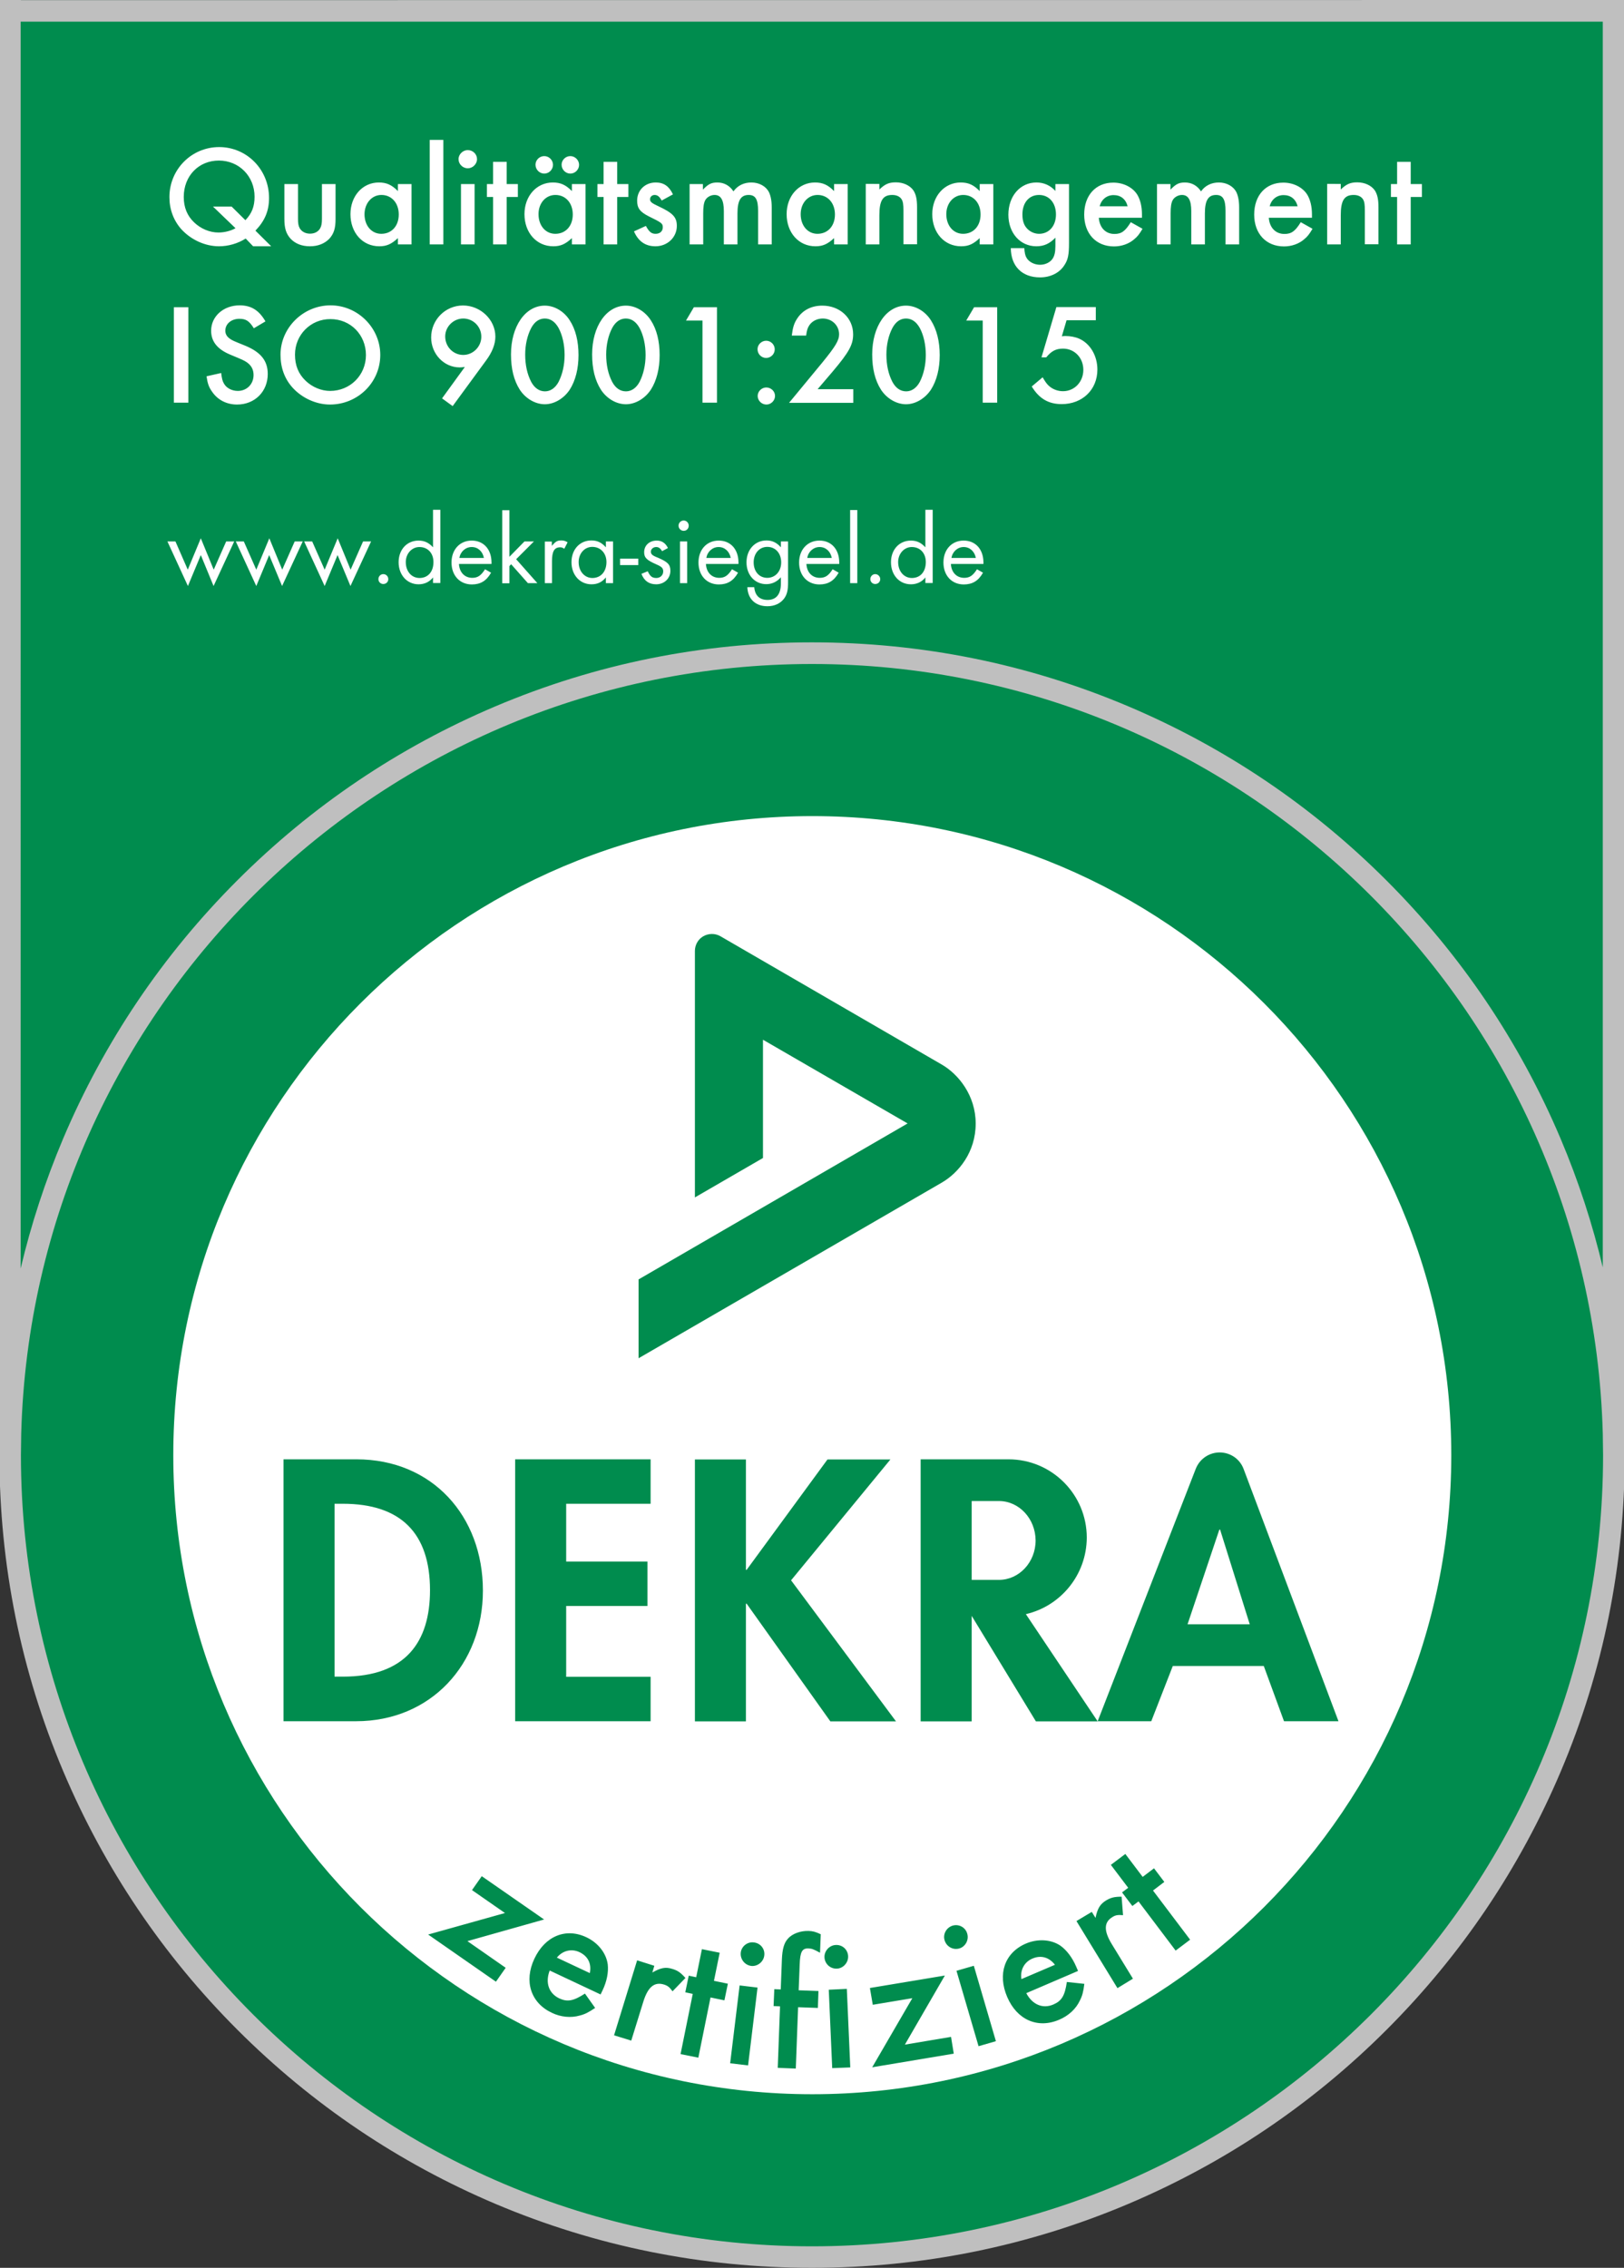
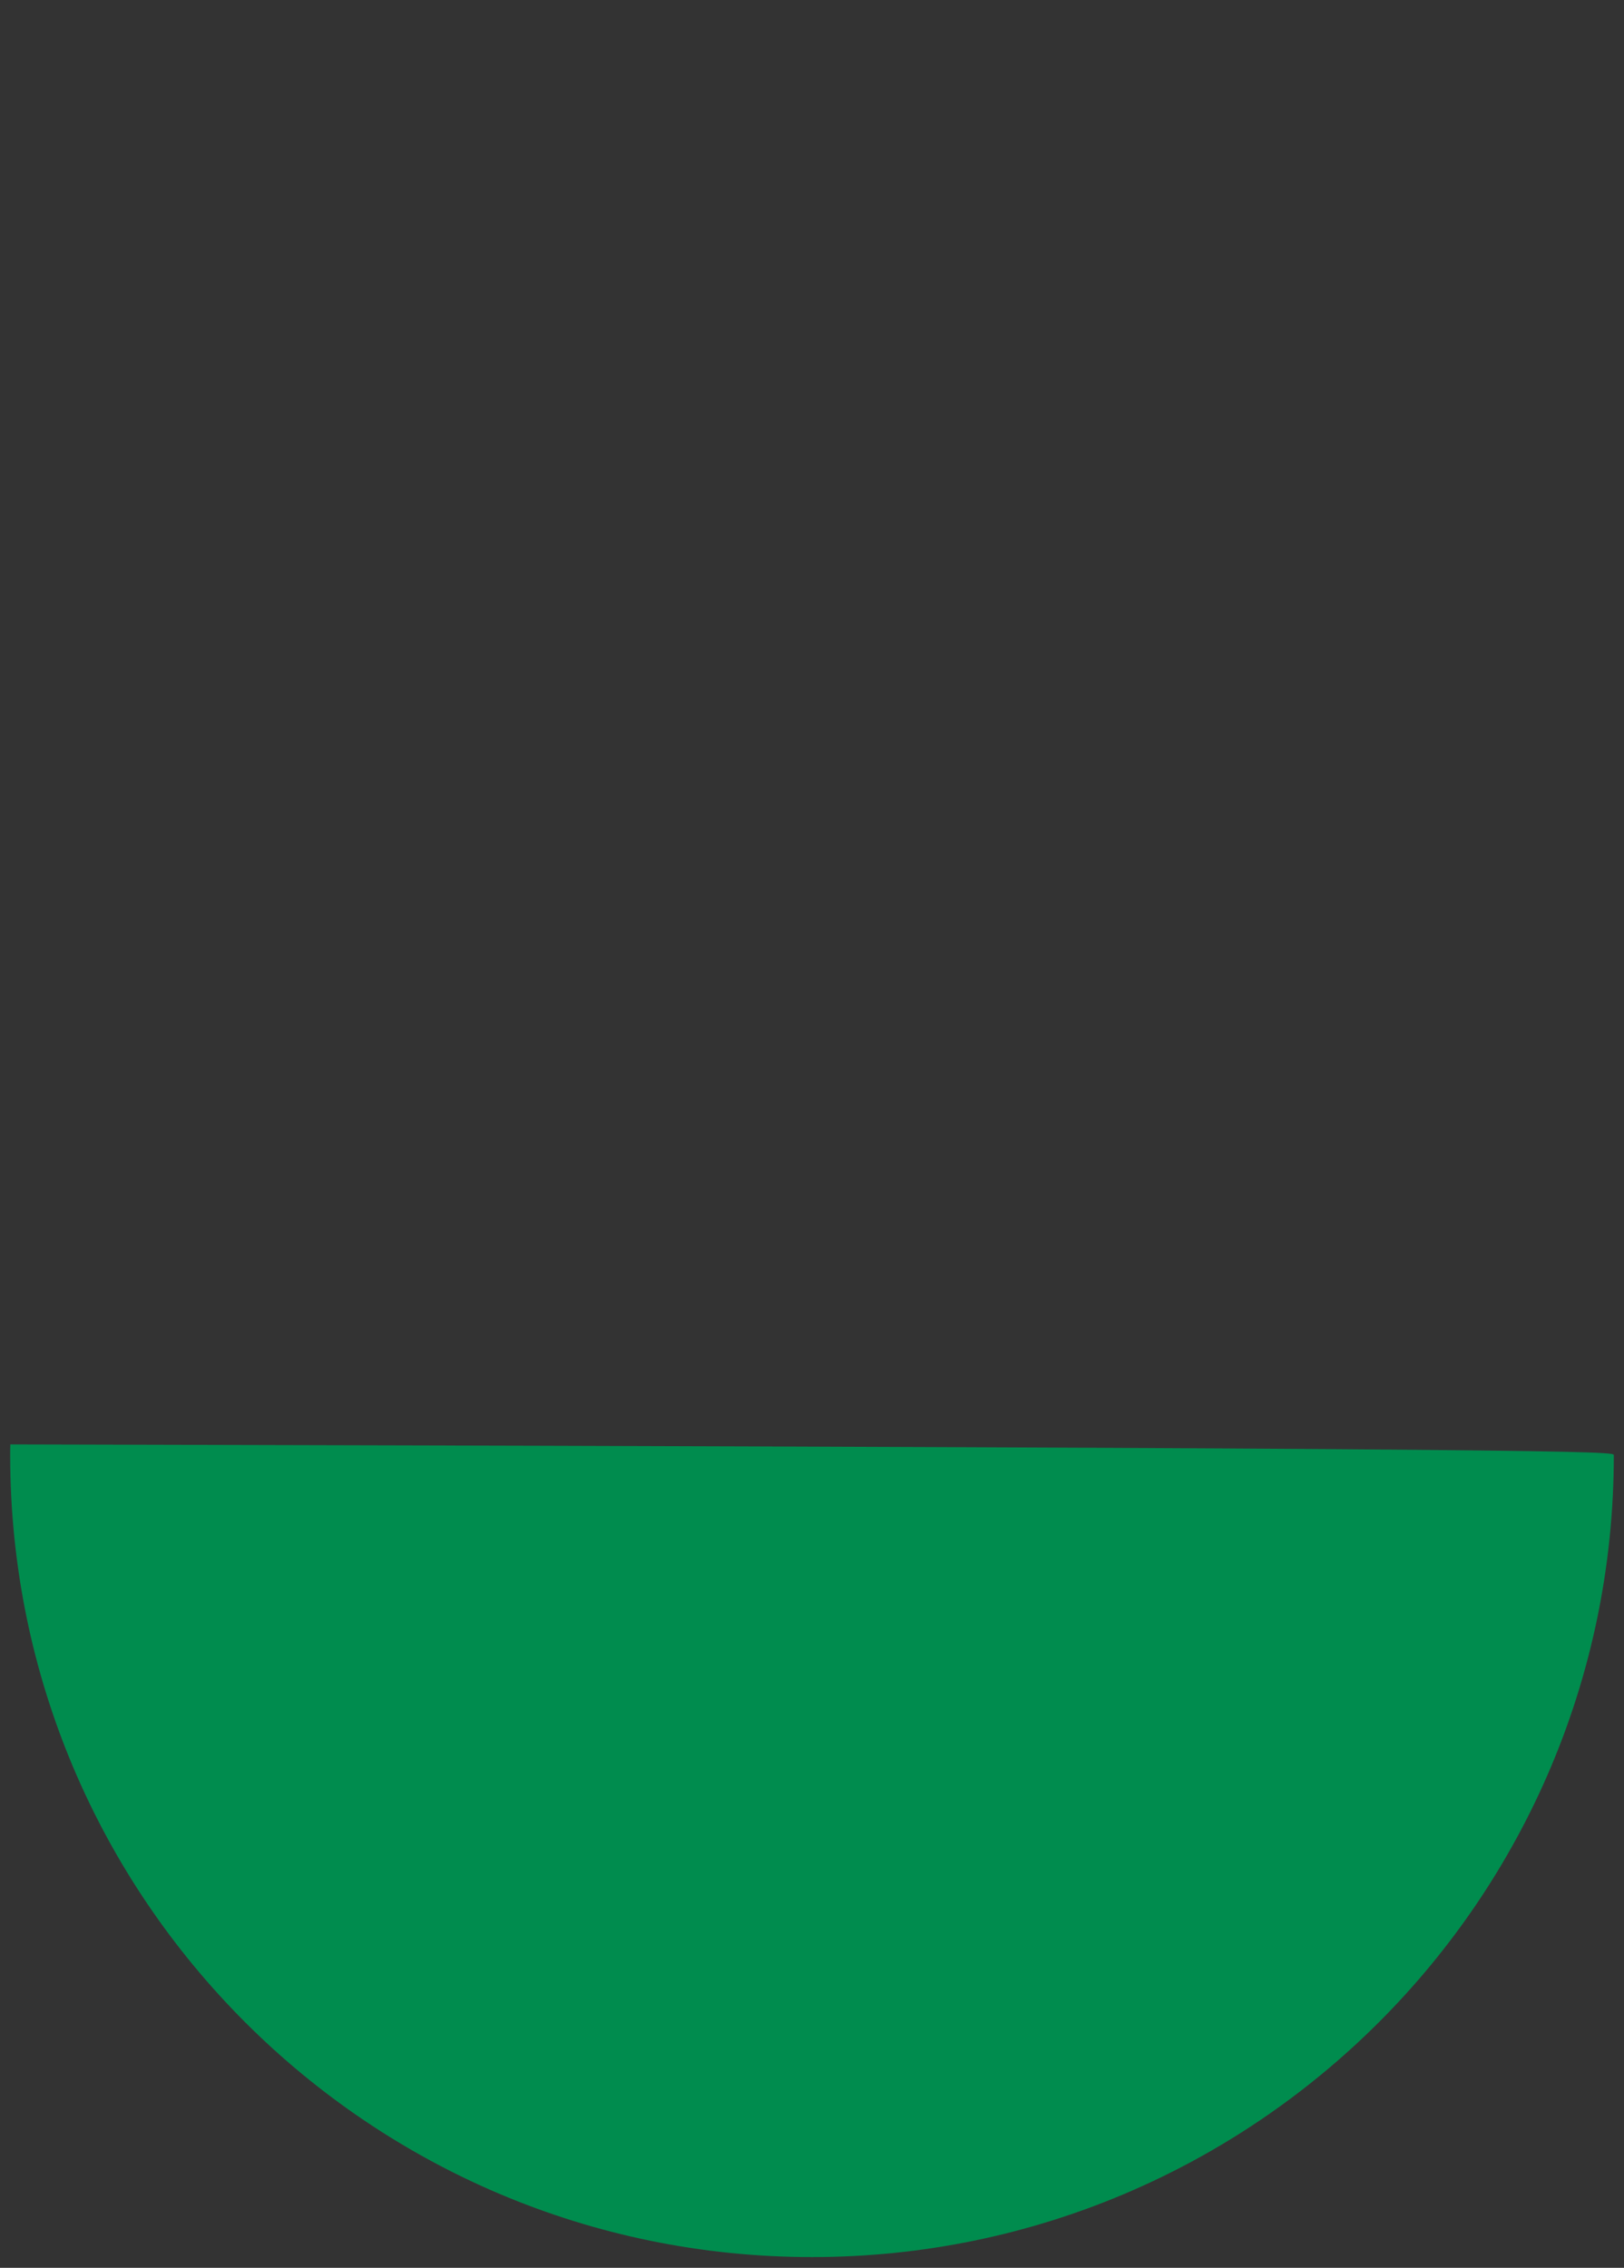
<svg xmlns="http://www.w3.org/2000/svg" version="1.1" id="dekra" x="0px" y="0px" viewBox="0 0 1133 1582" enable-background="new 0 0 1133 1582" xml:space="preserve">
  <rect x="0" y="0" width="1133" height="1582" fill="#333333" stroke="none" />
-   <path fill="#008C4E" d="M1125.9,1015.1c0,308.9-250.5,559.4-559.4,559.4c-308.9,0-559.4-250.5-559.4-559.4c0-2.5,0-5,0.1-7.5h0V0.3  h1118.8v1007.3h0C1125.9,1010.1,1125.9,1012.6,1125.9,1015.1z" />
-   <path fill="#BFBFBF" d="M1118.4,0L1118.4,0L14.6,0.1V0h-15v1014.9c0,0.1,0,0.1,0,0.2c0,76.5,15,150.8,44.6,220.7  c28.6,67.5,69.4,128.1,121.5,180.2c52.1,52.1,112.7,92.9,180.2,121.5C415.7,1567,490,1582,566.5,1582c76.5,0,150.8-15,220.7-44.6  c67.5-28.6,128.1-69.4,180.2-121.5c52.1-52.1,92.9-112.7,121.5-180.2c29.6-69.9,44.6-144.1,44.6-220.7h0V0H1118.4z M566.5,1567  c-304.3,0-551.9-247.6-551.9-551.9l0.2-15c8-297.4,252.4-536.9,551.7-536.9c299.3,0,543.7,239.5,551.7,536.9l0.2,15  C1118.4,1319.4,870.8,1567,566.5,1567z M1118.4,884.9c-7.3-30.8-17.1-61-29.6-90.5c-28.6-67.5-69.4-128.1-121.5-180.2  c-52.1-52.1-112.7-92.9-180.2-121.5c-69.9-29.6-144.1-44.6-220.7-44.6c-76.5,0-150.8,15-220.7,44.6  c-67.5,28.6-128.1,69.4-180.2,121.5c-52.1,52.1-92.9,112.7-121.5,180.2c-12.4,29.4-22.3,59.6-29.6,90.5V15.1h1103.8V884.9z" />
-   <path fill="#FFFFFF" d="M1012.5,1015.1c0,246.2-199.6,445.8-445.8,445.8s-445.8-199.6-445.8-445.8s199.6-445.8,445.8-445.8  S1012.5,768.9,1012.5,1015.1z M984.2,137.4h7.8v-9h-7.8v-15.5h-9.5v15.5h-4.3v9h4.3v33.1h9.5V137.4z M925.9,128.4v42.1h9.5v-20.3  c0-10.3,2.4-14.2,9-14.2c3,0,5.3,1.1,6.5,3c1,1.6,1.3,3.6,1.3,8v23.4h9.5v-25.7c0-5.6-0.7-8.9-2.5-11.8c-2.4-3.5-7-5.7-12.3-5.7  c-4.8,0-7.6,1.2-11.5,5v-3.9H925.9z M885.8,143.9c1.2-4.8,5-7.8,9.7-7.8c5,0,8.5,2.8,9.8,7.8H885.8z M915.3,151.8v-2.3  c0-5.5-1.2-10.4-3.4-13.9c-3.3-5.1-9.7-8.2-16.6-8.2c-12.2,0-20.3,8.8-20.3,22.3c0,13.3,8.3,22.2,20.8,22.2c5.3,0,10.5-1.8,14.2-5.1  c2.2-1.8,3.5-3.5,5.7-7.2l-8.2-4.6c-3.9,6.3-6.5,8.2-11.4,8.2c-6.2,0-10.4-4.4-10.9-11.3H915.3z M807.2,128.4v42.1h9.5v-21.7  c0-4.4,0.4-7.2,1.4-9.1c1.1-2.1,3.8-3.7,6.5-3.7c4.4,0,6.5,3.5,6.5,11.3v23.2h9.5v-21.6c0-9,2.3-12.9,7.8-12.9  c4.8,0,6.6,3.1,6.6,11.2v23.3h9.5v-25.9c0-4.4-0.7-8.1-2-10.7c-2.1-4-6.8-6.6-12.1-6.6c-5.2,0-9.6,2.1-12.5,6.2  c-2.6-4-6.5-6.2-11.2-6.2c-4.2,0-6.4,1.1-10.1,5v-3.9H807.2z M767.2,143.9c1.2-4.8,5-7.8,9.7-7.8c5,0,8.5,2.8,9.8,7.8H767.2z   M796.7,151.8v-2.3c0-5.5-1.2-10.4-3.4-13.9c-3.3-5.1-9.7-8.2-16.6-8.2c-12.2,0-20.3,8.8-20.3,22.3c0,13.3,8.3,22.2,20.8,22.2  c5.3,0,10.5-1.8,14.2-5.1c2.2-1.8,3.5-3.5,5.7-7.2l-8.2-4.6c-3.9,6.3-6.5,8.2-11.4,8.2c-6.2,0-10.4-4.4-10.9-11.3H796.7z M724.9,136  c7,0,11.8,5.5,11.8,13.6c0,8-4.8,13.5-11.8,13.5c-2.9,0-5.9-1.2-8.1-3.4c-2.4-2.4-3.5-5.5-3.5-10.1C713.3,141.4,717.9,136,724.9,136  z M745.8,128.4h-9.5v4.8c-3.4-3.8-8-5.9-13.2-5.9c-11.4,0-19.6,9.5-19.6,22.5c0,12.7,8.2,22,19.5,22c5.3,0,9.3-1.8,13.3-6v5.9  c0,4.1-0.6,6.7-1.9,8.7c-1.7,2.6-5.1,4.3-8.8,4.3c-3.9,0-7.7-1.9-9.4-4.8c-1-1.7-1.3-3.3-1.6-6.8h-9.4c0.1,12.6,7.8,20.4,20.4,20.4  c7.1,0,13.3-3,16.7-8.1c2.8-4,3.5-7.6,3.5-15.8V128.4z M672,136c7.1,0,12.1,5.6,12.1,13.6c0,8-4.9,13.5-12.2,13.5  c-6.8,0-11.7-5.7-11.7-13.7C660.2,141.7,665.3,136,672,136z M683.5,128.4v4.9c-4.2-4.3-7.8-6-13.3-6c-11.3,0-19.8,9.5-19.8,22.1  c0,12.9,8.4,22.4,20.1,22.4c5.2,0,8.5-1.5,13-5.7v4.4h9.5v-42.1H683.5z M604,128.4v42.1h9.5v-20.3c0-10.3,2.4-14.2,9-14.2  c3,0,5.3,1.1,6.5,3c1,1.6,1.3,3.6,1.3,8v23.4h9.5v-25.7c0-5.6-0.7-8.9-2.5-11.8c-2.4-3.5-7-5.7-12.3-5.7c-4.8,0-7.6,1.2-11.5,5v-3.9  H604z M570.4,136c7.1,0,12.1,5.6,12.1,13.6c0,8-4.9,13.5-12.2,13.5c-6.8,0-11.7-5.7-11.7-13.7C558.6,141.7,563.7,136,570.4,136z   M581.9,128.4v4.9c-4.2-4.3-7.9-6-13.3-6c-11.4,0-19.8,9.5-19.8,22.1c0,12.9,8.4,22.4,20.1,22.4c5.1,0,8.5-1.5,13-5.7v4.4h9.5v-42.1  H581.9z M481.1,128.4v42.1h9.5v-21.7c0-4.4,0.4-7.2,1.4-9.1c1.1-2.1,3.8-3.7,6.5-3.7c4.4,0,6.5,3.5,6.5,11.3v23.2h9.5v-21.6  c0-9,2.3-12.9,7.8-12.9c4.8,0,6.6,3.1,6.6,11.2v23.3h9.5v-25.9c0-4.4-0.7-8.1-2-10.7c-2.1-4-6.8-6.6-12.2-6.6  c-5.2,0-9.6,2.1-12.5,6.2c-2.6-4-6.5-6.2-11.2-6.2c-4.2,0-6.4,1.1-10.1,5v-3.9H481.1z M469.5,135.6c-2.7-5.7-6.4-8.3-12-8.3  c-7.5,0-13,5.4-13,12.7c0,5.2,2,7.8,8.1,10.9c9.2,4.5,9.8,5,9.8,7.7c0,2.7-2,4.5-5,4.5c-2.9,0-4.5-1.3-6.8-5.5l-8.3,3.8  c3,6.9,7.9,10.4,15,10.4c8.4,0,14.9-6.3,14.9-14.2c0-6.1-2.7-9-13-13.8c-4.5-2.1-5.7-3-5.7-4.8c0-1.7,1.4-3,3.2-3  c2,0,3.5,1.2,4.9,3.9L469.5,135.6z M430.6,137.4h7.8v-9h-7.8v-15.5h-9.5v15.5h-4.3v9h4.3v33.1h9.5V137.4z M397.9,108.9  c-3.4,0-6.1,2.8-6.1,6c0,3.4,2.8,6.2,6.1,6.2s6.1-2.8,6.1-6.1S401.2,108.9,397.9,108.9z M379.7,108.9c-3.4,0-6.1,2.8-6.1,6  c0,3.4,2.8,6.2,6.1,6.2s6.1-2.8,6.1-6.1S383.1,108.9,379.7,108.9z M387.5,136c7.1,0,12.1,5.6,12.1,13.6c0,8-4.9,13.5-12.2,13.5  c-6.8,0-11.7-5.7-11.7-13.7C375.7,141.7,380.7,136,387.5,136z M399,128.4v4.9c-4.2-4.3-7.9-6-13.3-6c-11.4,0-19.8,9.5-19.8,22.1  c0,12.9,8.4,22.4,20.1,22.4c5.1,0,8.5-1.5,13-5.7v4.4h9.5v-42.1H399z M353.5,137.4h7.8v-9h-7.8v-15.5H344v15.5h-4.3v9h4.3v33.1h9.5  V137.4z M326.3,104.7c-3.3,0-6.4,2.9-6.4,6.3c0,3.5,2.9,6.4,6.5,6.4c3.3,0,6.4-2.9,6.4-6.4C332.8,107.5,329.9,104.7,326.3,104.7z   M331.1,128.4h-9.5v42.1h9.5V128.4z M309.3,97.6h-9.5v72.9h9.5V97.6z M266.1,136c7.1,0,12.1,5.6,12.1,13.6c0,8-4.9,13.5-12.2,13.5  c-6.8,0-11.7-5.7-11.7-13.7C254.4,141.7,259.4,136,266.1,136z M277.6,128.4v4.9c-4.2-4.3-7.9-6-13.3-6c-11.4,0-19.8,9.5-19.8,22.1  c0,12.9,8.4,22.4,20.1,22.4c5.1,0,8.5-1.5,13-5.7v4.4h9.5v-42.1H277.6z M207.9,128.4h-9.5v24.3c0,6.6,1.2,10.3,4.3,13.8  c3.3,3.5,7.9,5.3,13.5,5.3c5.6,0,10.2-1.8,13.6-5.3c3.1-3.5,4.3-7.1,4.3-13.8v-24.3h-9.5v24.1c0,3.3-0.3,5.1-1.2,6.7  c-1.3,2.4-3.9,3.8-7.1,3.8c-3.2,0-5.8-1.4-7.2-3.8c-0.9-1.6-1.2-3.4-1.2-6.7V128.4z M161.6,144.1h-13l15.7,15.1  c-3.3,1.9-7.8,3-11.9,3c-6.1,0-12.3-2.6-17-7.1c-4.8-4.6-7.2-10.4-7.2-17.7c0-14.7,10.4-25.4,24.5-25.4c14.1,0,24.9,11,24.9,25.2  c0,6.9-1.9,11.7-6.4,16.4L161.6,144.1z M189.2,171.8l-11-10.9c6.6-6.9,9.5-13.8,9.5-22.8c0-19.7-15.4-35.5-34.8-35.5  c-19.3,0-34.7,15.6-34.7,34.9c0,8.6,2.9,16.3,8.3,22.4c6.8,7.4,16.6,11.9,26.3,11.9c6.5,0,13.1-1.9,18.6-5.4l5.2,5.4H189.2z   M131,397.4l9.1-21.9l9,21.9l8.7-19.7h5.6L149,408.8l-8.9-21.6l-9,21.6l-14.3-31.1h5.6L131,397.4z M178.8,397.4l9.1-21.9l9,21.9  l8.7-19.7h5.6l-14.4,31.1l-9-21.6l-9,21.6l-14.3-31.1h5.6L178.8,397.4z M226.5,397.4l9.1-21.9l9,21.9l8.7-19.7h5.6l-14.4,31.1  l-9-21.6l-9,21.6l-14.3-31.1h5.6L226.5,397.4z M270.9,404c0,1.9-1.5,3.4-3.5,3.4c-1.9,0-3.4-1.5-3.4-3.4c0-1.9,1.5-3.5,3.4-3.5  C269.4,400.5,270.9,402.1,270.9,404z M292.6,381.6c5.8,0,9.8,4.2,9.8,10.5c0,6.7-3.8,11.1-9.7,11.1c-5.6,0-9.6-4.6-9.6-11.1  C283.1,386.2,287.3,381.6,292.6,381.6z M302.1,355.7v26.1c-2.9-3.2-6-4.7-10.1-4.7c-8.1,0-13.9,6.3-13.9,15.1  c0,8.9,5.9,15.4,13.9,15.4c4.2,0,7.7-1.7,10.1-4.8v3.9h5.1v-51.1H302.1z M320.5,389.2c0.7-4.4,4.3-7.6,8.6-7.6c4.3,0,7.6,3,8.5,7.6  H320.5z M342.9,393.4v-1c0-9.2-5.5-15.3-13.8-15.3c-8.3,0-14.1,6.3-14.1,15.3c0,9.1,5.8,15.3,14.2,15.3c6,0,10.2-2.5,13.4-8.2  l-4.2-2.4c-2.8,4.4-5.1,6-8.9,6c-5.3,0-9-3.8-9.3-9.7H342.9z M355.4,388.4l10.5-10.7h6.6l-12.4,12.4l14.8,16.7h-6.6l-11.7-13.2  l-1.2,1.3v12h-5v-51h5V388.4z M385,377.7v3.1c2.6-3.1,3.8-3.8,6.6-3.8c1.6,0,2.7,0.3,4.4,1.3l-2.3,4.5c-1.3-0.8-1.9-1-2.9-1  c-4.1,0-5.7,2.9-5.7,9.7v15.3h-5v-29H385z M413.2,381.5c5.8,0,9.9,4.4,9.9,10.6c0,6.6-3.9,11.1-9.8,11.1c-5.5,0-9.6-4.7-9.6-11.1  C403.7,386.1,407.8,381.5,413.2,381.5z M422.7,377.7v4.1c-2.9-3.3-6-4.8-10.1-4.8c-8.1,0-13.9,6.3-13.9,15.2  c0,8.9,5.9,15.4,13.9,15.4c4.2,0,7.3-1.4,10.1-4.8v4h5v-29.1H422.7z M445.3,389.7v4.5h-12.7v-4.5H445.3z M461.9,384.5  c-1.1-2-2.4-2.9-4.1-2.9c-2,0-3.7,1.4-3.7,3.2c0,1.8,0.9,2.7,4.8,4.2c7,3,8.8,4.8,8.8,9.2c0,5.4-4.3,9.4-9.9,9.4  c-5,0-8.4-2.4-10.3-7.3l4.4-1.8c1.7,3.6,3.1,4.7,6,4.7c2.8,0,4.8-2,4.8-4.6c0-2.3-1.1-3.3-4.8-4.9c-6.8-3-8.5-4.7-8.5-8.5  c0-4.7,3.6-8.1,8.8-8.1c3.5,0,6.1,1.7,7.8,5.2L461.9,384.5z M477,363.1c-2,0-3.6,1.6-3.6,3.6c0,2,1.6,3.6,3.6,3.6  c2,0,3.5-1.6,3.5-3.6C480.5,364.7,478.9,363.1,477,363.1z M479.4,377.7h-5v29.1h5V377.7z M492.8,389.2c0.7-4.4,4.3-7.6,8.5-7.6  c4.3,0,7.6,3,8.5,7.6H492.8z M515.2,393.4v-1c0-9.2-5.5-15.3-13.8-15.3c-8.3,0-14.1,6.3-14.1,15.3c0,9.1,5.8,15.3,14.2,15.3  c6,0,10.2-2.5,13.4-8.2l-4.2-2.4c-2.8,4.4-5.1,6-8.9,6c-5.3,0-9-3.8-9.3-9.7H515.2z M535.3,381.5c5.7,0,9.7,4.4,9.7,10.8  c0,6.3-4.1,10.8-9.7,10.8c-5.6,0-9.5-4.4-9.5-10.8C525.8,386,529.8,381.5,535.3,381.5z M549.8,377.7h-5v4.1c-2.8-3.2-6-4.8-10-4.8  c-8.1,0-14,6.4-14,15.3c0,8.8,5.8,15.2,13.8,15.2c3.9,0,7.4-1.6,10.2-4.8v4.2c0,7.6-3.2,11.6-9.3,11.6c-5.6,0-8.8-3.1-9.3-8.9h-4.8  c0.3,8.3,5.7,13.3,14,13.3c4.9,0,9-1.9,11.6-5.3c2.1-2.9,2.8-5.8,2.8-11.5V377.7z M563.2,389.2c0.7-4.4,4.3-7.6,8.6-7.6  c4.3,0,7.6,3,8.5,7.6H563.2z M585.5,393.4v-1c0-9.2-5.5-15.3-13.8-15.3c-8.3,0-14.2,6.3-14.2,15.3c0,9.1,5.8,15.3,14.2,15.3  c6,0,10.2-2.5,13.4-8.2l-4.2-2.4c-2.8,4.4-5.1,6-9,6c-5.3,0-9-3.8-9.3-9.7H585.5z M598.1,406.8h-5v-51h5V406.8z M614.1,404  c0,1.9-1.5,3.4-3.5,3.4c-1.9,0-3.4-1.5-3.4-3.4c0-1.9,1.5-3.5,3.4-3.5C612.5,400.5,614.1,402.1,614.1,404z M636.1,381.6  c5.8,0,9.8,4.2,9.8,10.5c0,6.7-3.8,11.1-9.7,11.1c-5.5,0-9.6-4.6-9.6-11.1C626.6,386.2,630.8,381.6,636.1,381.6z M645.6,355.7v26.1  c-2.9-3.2-6-4.7-10.1-4.7c-8.1,0-13.9,6.3-13.9,15.1c0,8.9,5.8,15.4,13.9,15.4c4.2,0,7.7-1.7,10.1-4.8v3.9h5.1v-51.1H645.6z   M663.8,389.2c0.7-4.4,4.3-7.6,8.5-7.6c4.3,0,7.6,3,8.5,7.6H663.8z M686.1,393.4v-1c0-9.2-5.5-15.3-13.8-15.3  c-8.3,0-14.1,6.3-14.1,15.3c0,9.1,5.8,15.3,14.2,15.3c6,0,10.2-2.5,13.4-8.2l-4.2-2.4c-2.8,4.4-5.1,6-8.9,6c-5.3,0-9-3.8-9.3-9.7  H686.1z M131.4,280.9h-10.1v-66.6h10.1V280.9z M185.2,224.2c-4.5-7.8-10-11.2-18-11.2c-11.3,0-19.9,7.7-19.9,17.7  c0,7.5,4.3,13,13.6,16.8c9.1,3.8,9.1,3.8,11.4,5.3c3,2.1,4.6,5,4.6,8.8c0,6.4-4.7,11.1-11,11.1c-4.1,0-8-2-9.7-5.2  c-1-1.7-1.4-3.3-1.9-7.3l-10.2,2.3c0.7,5,1.6,7.6,3.9,10.8c3.9,5.7,10.1,8.9,17.4,8.9c12.4,0,21.4-9.1,21.4-21.3  c0-9.2-4.8-15.2-15.6-19.7c-8.9-3.6-8.9-3.6-10.8-4.9c-2.2-1.5-3.2-3.4-3.2-5.6c0-4.8,4.2-8.3,9.8-8.3c4.6,0,6.9,1.5,10.1,6.6  L185.2,224.2z M205.8,247.4c0,7.5,2.4,13.4,7.4,18.2c4.7,4.5,11,7.1,17.1,7.1c14,0,25-11,25-25c0-14.2-10.8-25.1-24.7-25.1  C216.8,222.5,205.8,233.5,205.8,247.4z M265.3,247.6c0,19.2-15.7,34.6-35.1,34.6c-9.6,0-19.5-4.5-26.1-11.8c-5.6-6.2-8.4-14-8.4-23  c0-18.8,15.9-34.4,34.9-34.4S265.3,228.7,265.3,247.6z M310.6,234.7c0,7.2,5.6,12.9,12.6,12.9c6.9,0,12.6-5.8,12.6-12.7  c0-7.1-5.7-12.7-12.6-12.7C316.3,222.2,310.6,227.9,310.6,234.7z M308.4,277.9l15.9-21.9c-1.7,0.2-2.4,0.3-3.6,0.3  c-10.9,0-19.9-9.3-19.9-20.9c0-12.4,10-22.3,22.2-22.3c12.2,0,22.6,9.9,22.6,21.7c0,5.3-2.2,10.9-6.5,16.7l-23.3,31.8L308.4,277.9z   M370.6,228.8c-2.7,5.1-4.2,11.8-4.2,18.5c0,7.3,1.4,13.7,4.2,19.1c2.3,4.3,5.7,6.6,9.6,6.6c3.8,0,7.2-2.3,9.5-6.6  c2.7-5.3,4.2-11.8,4.2-18.8s-1.5-13.8-4.2-18.8c-2.4-4.3-5.6-6.6-9.6-6.6C376.1,222.2,372.9,224.5,370.6,228.8z M397.5,223.5  c4.1,6.3,6.1,14.6,6.1,24.2c0,9.5-2.1,17.8-6.1,24.1c-4.1,6.2-10.8,10.2-17.4,10.2c-6.6,0-13.4-3.9-17.5-10.2  c-4.1-6.5-6.1-14.5-6.1-24.6c0-19.6,10-34,23.6-34C386.7,213.2,393.5,217.1,397.5,223.5z M427.1,228.8c-2.7,5.1-4.2,11.8-4.2,18.5  c0,7.3,1.4,13.7,4.2,19.1c2.3,4.3,5.6,6.6,9.6,6.6c3.8,0,7.2-2.3,9.5-6.6c2.7-5.3,4.2-11.8,4.2-18.8s-1.5-13.8-4.2-18.8  c-2.4-4.3-5.6-6.6-9.6-6.6C432.7,222.2,429.4,224.5,427.1,228.8z M454.1,223.5c4.1,6.3,6.1,14.6,6.1,24.2c0,9.5-2.1,17.8-6.1,24.1  C450,278,443.3,282,436.7,282c-6.7,0-13.4-3.9-17.5-10.2c-4.1-6.5-6.1-14.5-6.1-24.6c0-19.6,10-34,23.6-34  C443.3,213.2,450,217.1,454.1,223.5z M490.1,223.5v57.4h10.1v-66.6h-16.1l-5.5,9.3H490.1z M540.5,243.7c0,3.3-2.7,6-6,6  c-3.3,0-6-2.7-6-6.1c0-3.2,2.8-5.9,6-5.9C537.8,237.7,540.5,240.4,540.5,243.7z M540.7,276.2c0,3.3-2.8,6-6,6c-3.4,0-6.1-2.8-6.1-6  s2.8-5.9,6-5.9C537.9,270.3,540.7,272.9,540.7,276.2z M570.5,271.4l10.4-12.2c11.5-13.6,14.3-18.8,14.3-26c0-11.4-9.3-20-21.5-20  c-7.5,0-13.6,3.1-17.4,8.8c-2.3,3.4-3.2,6.4-3.9,12.1h10c0.5-3.7,1-5.4,2.3-7.3c2-2.9,5.5-4.6,9.3-4.6c6.4,0,11.4,4.8,11.4,11  c0,4.2-2.4,8.3-11.7,19.7l-23.2,28.1h44.8v-9.5H570.5z M622.6,228.8c-2.7,5.1-4.2,11.8-4.2,18.5c0,7.3,1.4,13.7,4.2,19.1  c2.3,4.3,5.6,6.6,9.6,6.6c3.8,0,7.2-2.3,9.5-6.6c2.7-5.3,4.2-11.8,4.2-18.8s-1.5-13.8-4.2-18.8c-2.4-4.3-5.6-6.6-9.6-6.6  C628.1,222.2,624.9,224.5,622.6,228.8z M649.5,223.5c4,6.3,6.1,14.6,6.1,24.2c0,9.5-2.1,17.8-6.1,24.1c-4.1,6.2-10.8,10.2-17.4,10.2  c-6.6,0-13.4-3.9-17.5-10.2c-4.1-6.5-6.1-14.5-6.1-24.6c0-19.6,10-34,23.6-34C638.7,213.2,645.5,217.1,649.5,223.5z M685.6,223.5  v57.4h10.1v-66.6h-16.1l-5.5,9.3H685.6z M764.5,223.5v-9.3H737l-10.4,35.1h3.3c3.6-4.4,6.8-6.1,11.7-6.1c8.1,0,14.2,6.4,14.2,14.8  c0,8.4-6.2,14.9-14.2,14.9c-3.7,0-7.4-1.4-10-3.9c-1.4-1.3-2.3-2.6-4.2-5.8l-7.6,6.4c5.2,8.5,11.7,12.3,20.9,12.3  c14.4,0,24.9-10,24.9-24.1c0-9.6-5-18.1-12.6-21.5c-2.6-1.2-6.3-1.9-9.6-1.9c-0.8,0-1.4,0-2.6,0.2l3.3-11.2H764.5z" />
-   <path fill-rule="evenodd" clip-rule="evenodd" fill="#008C4E" d="M233.4,1049h5.8c40.5,0,60.8,20.6,60.8,60.3  c0,36.1-17,60.3-60.8,60.3h-5.8V1049z M197.8,1200.7h50.6c52.1,0,88.5-39.7,88.5-91.1c0-52.1-35.4-91.6-88.2-91.6h-50.9V1200.7z   M453.9,1049v-31h-94.5v182.7h94.5v-31H395v-49.4h56.7v-31H395V1049H453.9z M828.5,1133.1l22.2-66.1h0.5l20.7,66.1H828.5z   M765.8,1200.7l68.4-176c2.9-7.4,9.8-11.5,16.7-11.5c7,0,13.9,4.1,16.7,11.5l66.2,176h-38l-14.1-38.5h-63.5l-15,38.5H765.8z   M520.9,1095.1h-0.5v-77h-35.6v182.7h35.6v-82.1h0.5l58.4,82.1h45.8l-73.2-98.4l69.3-84.3h-43.9L520.9,1095.1z M715.7,1126  l50.1,74.8h-43.1l-44.8-73.6v73.6h-35.6V1018h61.3c30.2,0,54.6,24.5,54.6,54.6C758.1,1098.6,740,1120.4,715.7,1126 M696.9,1047.1  h-19v55h19c14.1,0,25.6-12.3,25.6-27.5C722.4,1059.4,711,1047.1,696.9,1047.1 M502.6,653.1c-4-2.3-8.5-1.9-11.9,0  c-3.7,2.1-5.9,6.1-5.9,10.3l0,171.9l47.5-27.5v-82.5l100.9,58.4L445.5,892.5v55L657,825c11.9-6.9,23.7-21.4,23.7-41.2  c0-19.5-11.9-34.4-23.7-41.2L502.6,653.1 M352.8,1372.7l-6.8,9.7l-47.3-32.9l53.6-15l-23-16l6.8-9.7l43.5,30.2l-53.5,15.1  L352.8,1372.7z M411.5,1376.4c1.3-6.6-1.3-11.8-7.2-14.6c-5.5-2.6-11.7-1.2-15.8,3.8L411.5,1376.4z M383.5,1374.6  c-3.2,8.4-0.7,15.9,6.6,19.4c5.8,2.7,9.9,1.9,18-3.3l7.1,10c-4.6,3.1-7.1,4.4-10.7,5.3c-6.2,1.8-13.3,1.1-19.5-1.9  c-14.7-6.9-19.6-22-12.2-37.7c7.4-15.8,21.9-21.8,36.3-15c8.1,3.8,13.9,11.1,14.9,19c0.6,5.3-0.6,11.8-3.7,18.2l-1.3,2.7  L383.5,1374.6z M444.5,1367.5l-16.1,52.3l12,3.7l8.4-27.1c3.2-10.3,7.7-14.1,14.5-12c2.5,0.8,3.8,1.8,5.9,4.7l9-9.3  c-3.4-3.8-5.4-5.2-9.1-6.3c-4.7-1.5-8-0.9-14,2.5l1.4-4.7L444.5,1367.5z M495.7,1393.4l9.7,2l2.4-11.6l-9.7-2l4-19.6l-12.4-2.5  l-4,19.6l-5.2-1.1l-2.4,11.6l5.2,1.1l-8.5,42l12.4,2.5L495.7,1393.4z M533.2,1364.1c-0.5,4.5-4.8,7.8-9.1,7.3  c-4.6-0.6-7.8-4.8-7.3-9.3c0.5-4.4,4.7-7.7,9.1-7.1C530.6,1355.5,533.8,1359.6,533.2,1364.1z M521.9,1440.8l-12.5-1.5l6.6-54.3  l12.5,1.5L521.9,1440.8z M556.8,1400.2l13.8,0.5l0.4-11.8l-13.8-0.5l0.7-17.9c0.3-9,1.7-11.5,6.2-11.3c2.3,0.1,3.4,0.5,8,3l0.5-12.9  c-3.6-1.7-5.5-2.2-8.4-2.3c-5.7-0.2-11.5,1.9-14.5,5.4c-2.7,2.9-3.9,7.3-4.2,14.4l-0.8,21l-4.5-0.2l-0.5,11.8l4.5,0.2l-1.6,42.9  l12.6,0.5L556.8,1400.2z M591.7,1364.6c0.2,4.5-3.4,8.5-7.8,8.7c-4.7,0.2-8.5-3.4-8.7-7.9c-0.2-4.4,3.4-8.4,7.8-8.6  C587.7,1356.5,591.5,1360,591.7,1364.6z M593.2,1442.2l-12.6,0.5l-2.4-54.7l12.6-0.6L593.2,1442.2z M631.3,1426.3l27.9-48.2  l-52.3,8.7l2,11.7l27.6-4.6l-28,48.2l56.9-9.5l-1.9-11.7L631.3,1426.3z M674.8,1348.9c1.3,4.4-1.3,9.1-5.5,10.3  c-4.5,1.3-9-1.3-10.3-5.7c-1.3-4.3,1.3-8.9,5.6-10.2C669,1342,673.6,1344.5,674.8,1348.9z M694.8,1423.9l-12.1,3.5l-15.4-52.6  l12.1-3.5L694.8,1423.9z M736,1370.6c-4.1-5.3-9.8-6.9-15.8-4.3c-5.6,2.4-8.6,8-7.6,14.3L736,1370.6z M716,1390.4  c4.2,8,11.5,11.1,18.9,7.9c5.8-2.5,8-6.1,9.4-15.7l12.2,1.3c-0.7,5.6-1.4,8.3-3.1,11.6c-2.7,5.9-8,10.7-14.4,13.4  c-15,6.5-29.5,0.1-36.3-15.8c-6.9-16-1.8-30.8,12.8-37.2c8.3-3.6,17.6-3.1,24.2,1.3c4.4,3.1,8.4,8.3,11.2,14.9l1.2,2.8L716,1390.4z   M751,1340.1l28.6,46.8l10.8-6.6l-14.8-24.2c-5.6-9.2-5.5-15.2,0.5-18.8c2.2-1.4,3.9-1.6,7.4-1.3l-1-12.9c-5,0-7.4,0.6-10.8,2.6  c-4.2,2.6-6,5.5-7.4,12.2l-2.6-4.2L751,1340.1z M804.4,1318.8l7.9-6l-7.2-9.5l-7.9,6l-12.1-16l-10.1,7.6l12.1,16l-4.3,3.2l7.2,9.5  l4.3-3.2l25.9,34.3l10.1-7.6L804.4,1318.8z" />
+   <path fill="#008C4E" d="M1125.9,1015.1c0,308.9-250.5,559.4-559.4,559.4c-308.9,0-559.4-250.5-559.4-559.4c0-2.5,0-5,0.1-7.5h0V0.3  v1007.3h0C1125.9,1010.1,1125.9,1012.6,1125.9,1015.1z" />
</svg>